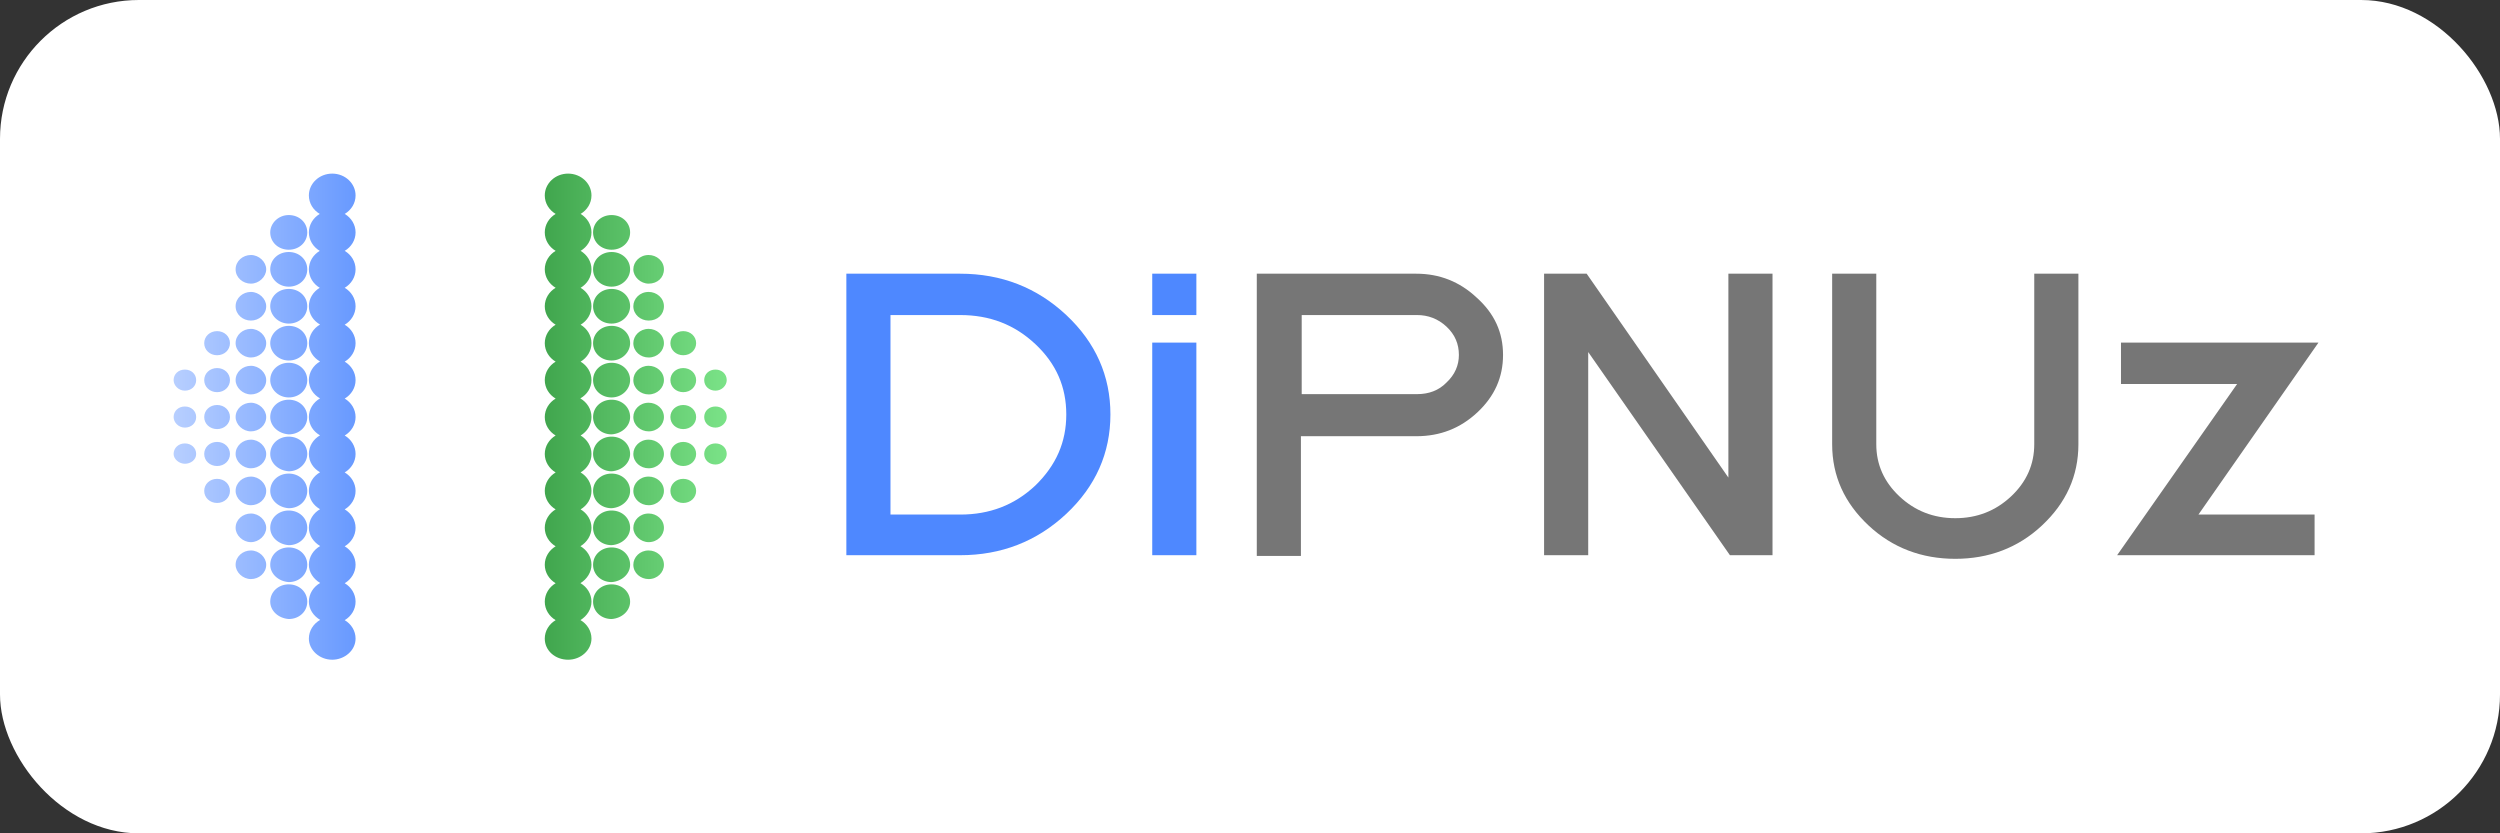
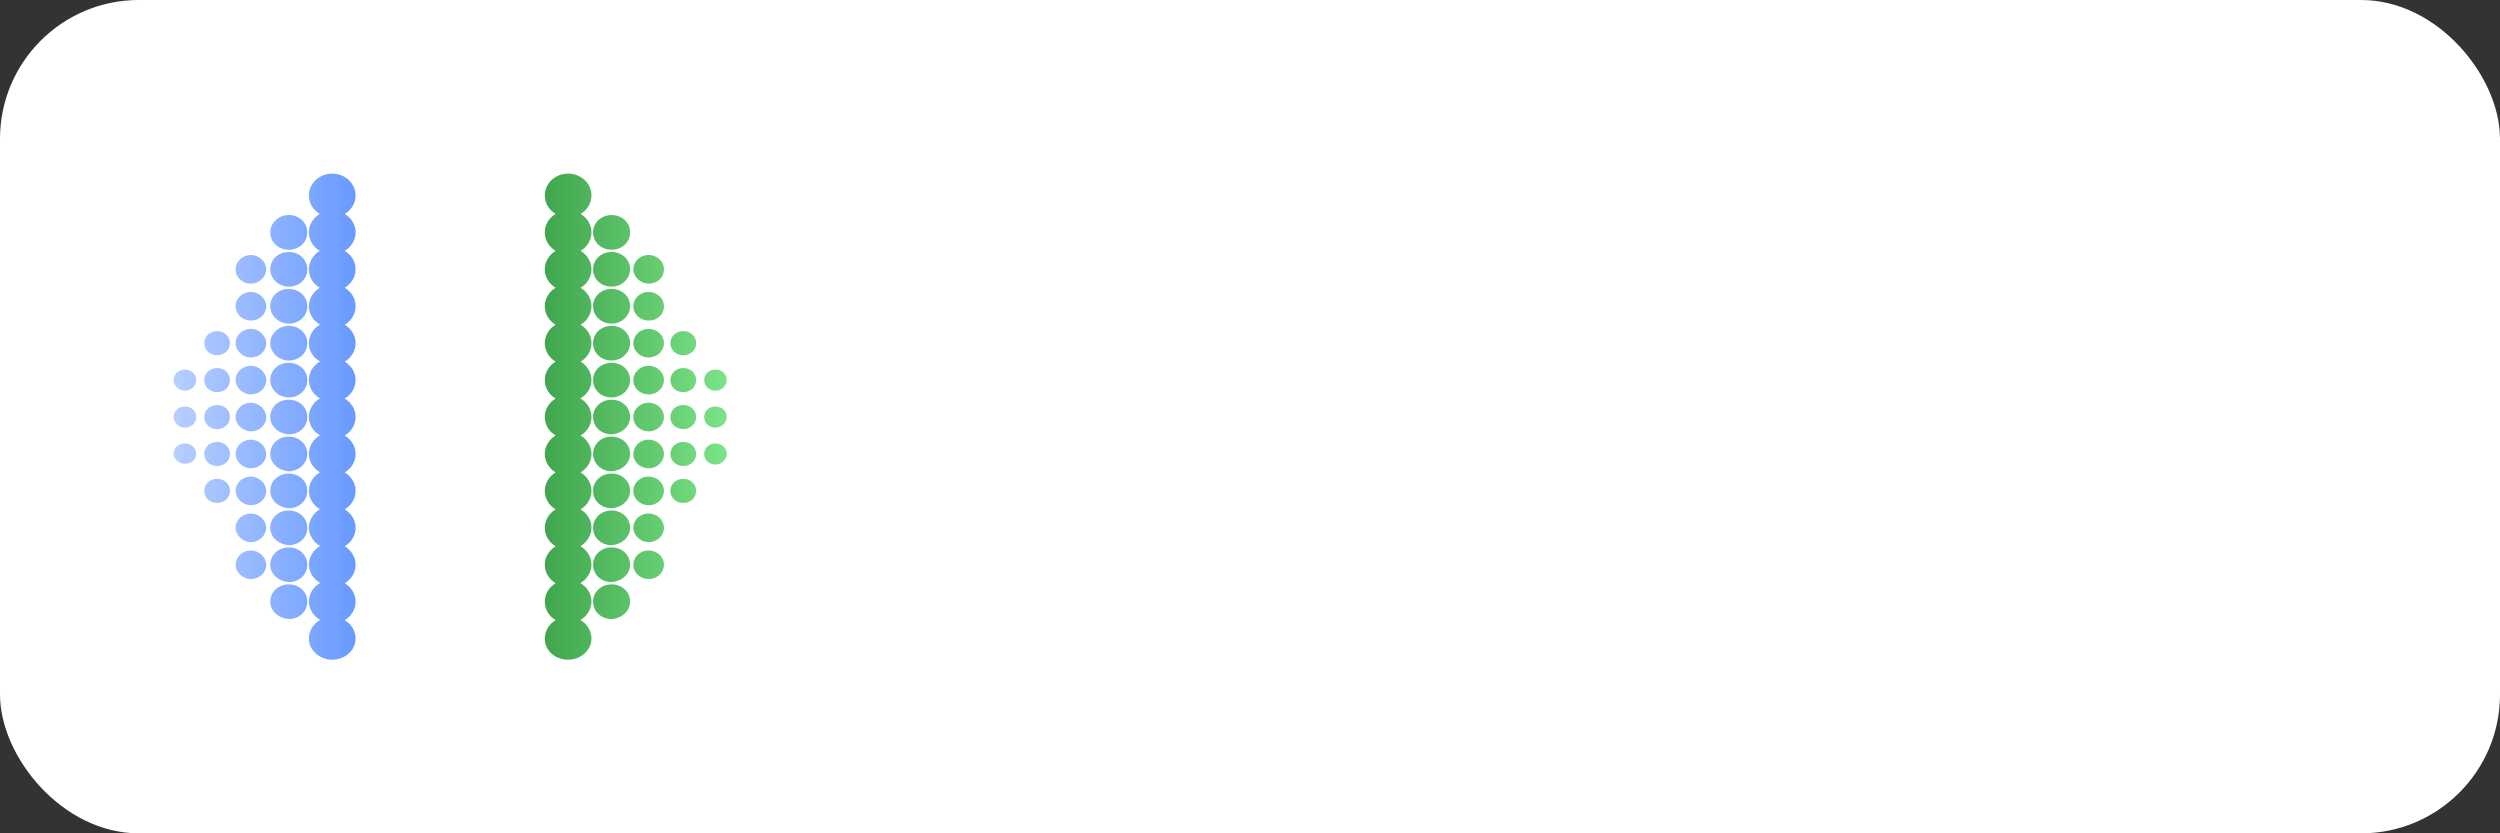
<svg xmlns="http://www.w3.org/2000/svg" width="144" height="48" viewBox="0 0 144 48" fill="none">
  <rect x="0" y="0" width="144" height="48" fill="#333333" stroke="none" />
  <rect width="144" height="48" rx="8" fill="white" />
  <g clip-path="url(#clip0_2055_672)">
    <mask id="mask0_2055_672" style="mask-type:luminance" maskUnits="userSpaceOnUse" x="10" y="10" width="124" height="28">
-       <path d="M134 10H10V38H134V10Z" fill="white" />
-     </mask>
+       </mask>
    <g mask="url(#mask0_2055_672)">
-       <path d="M61.418 23.872C61.418 22.284 60.838 20.947 59.633 19.818C58.429 18.69 57.002 18.147 55.307 18.147H51.292V29.639H55.307C57.002 29.639 58.429 29.096 59.633 27.968C60.838 26.797 61.418 25.46 61.418 23.872ZM63.96 23.872C63.96 26.087 63.113 28.009 61.418 29.598C59.723 31.186 57.671 31.98 55.307 31.98H48.75V15.765H55.307C57.671 15.765 59.723 16.559 61.418 18.147C63.113 19.735 63.96 21.657 63.96 23.872ZM66.369 18.147V15.765H68.911V18.147H66.369ZM66.369 31.98V19.735H68.911V31.98H66.369Z" fill="#4E88FF" />
+       <path d="M61.418 23.872C61.418 22.284 60.838 20.947 59.633 19.818C58.429 18.69 57.002 18.147 55.307 18.147H51.292V29.639H55.307C57.002 29.639 58.429 29.096 59.633 27.968C60.838 26.797 61.418 25.46 61.418 23.872ZM63.96 23.872C63.96 26.087 63.113 28.009 61.418 29.598H48.75V15.765H55.307C57.671 15.765 59.723 16.559 61.418 18.147C63.113 19.735 63.96 21.657 63.96 23.872ZM66.369 18.147V15.765H68.911V18.147H66.369ZM66.369 31.98V19.735H68.911V31.98H66.369Z" fill="#4E88FF" />
      <path d="M84.032 20.445C84.032 19.818 83.809 19.275 83.319 18.815C82.828 18.356 82.248 18.147 81.624 18.147H74.978V22.702H81.624C82.293 22.702 82.873 22.493 83.319 22.033C83.809 21.574 84.032 21.03 84.032 20.445ZM86.575 20.445C86.575 21.741 86.084 22.827 85.103 23.747C84.121 24.666 82.962 25.126 81.579 25.126H74.933V32.021H72.391V15.765H81.579C82.917 15.765 84.077 16.224 85.058 17.144C86.084 18.063 86.575 19.15 86.575 20.445ZM99.644 31.98L91.481 20.278V31.98H88.939V15.765H91.392L99.555 27.508V15.765H102.097V31.98H99.644ZM119.716 25.586C119.716 27.424 119.002 28.971 117.619 30.266C116.237 31.562 114.542 32.188 112.624 32.188C110.706 32.188 109.011 31.562 107.628 30.266C106.245 28.971 105.532 27.424 105.532 25.586V15.765H108.074V25.586C108.074 26.756 108.52 27.759 109.412 28.595C110.304 29.43 111.375 29.848 112.624 29.848C113.873 29.848 114.943 29.43 115.835 28.595C116.727 27.759 117.173 26.756 117.173 25.586V15.765H119.716V25.586ZM126.63 29.639H133.32V31.98H121.946L128.859 22.117H122.169V19.735H133.543L126.63 29.639Z" fill="#767676" />
    </g>
    <path fill-rule="evenodd" clip-rule="evenodd" d="M19.136 10C18.394 10 17.791 10.564 17.791 11.259C17.791 11.706 18.041 12.099 18.417 12.322C18.041 12.546 17.791 12.939 17.791 13.386C17.791 13.833 18.041 14.226 18.417 14.45C18.041 14.673 17.791 15.066 17.791 15.513C17.791 15.96 18.041 16.353 18.417 16.577C18.041 16.8 17.791 17.193 17.791 17.64C17.791 18.094 18.049 18.473 18.434 18.694C18.049 18.916 17.791 19.314 17.791 19.767C17.791 20.221 18.048 20.601 18.433 20.822C18.048 21.043 17.791 21.441 17.791 21.895C17.791 22.348 18.048 22.728 18.433 22.948C18.048 23.17 17.791 23.568 17.791 24.022C17.791 24.475 18.048 24.855 18.433 25.076C18.048 25.297 17.791 25.695 17.791 26.149C17.791 26.602 18.049 26.982 18.434 27.203C18.049 27.424 17.791 27.823 17.791 28.276C17.791 28.73 18.048 29.109 18.433 29.33C18.048 29.552 17.791 29.95 17.791 30.403C17.791 30.831 18.052 31.222 18.442 31.452C18.052 31.673 17.791 32.073 17.791 32.53C17.791 32.959 18.052 33.35 18.442 33.579C18.052 33.8 17.791 34.2 17.791 34.657C17.791 35.086 18.052 35.477 18.442 35.706C18.052 35.927 17.791 36.328 17.791 36.784C17.791 37.436 18.394 38 19.136 38C19.832 38 20.481 37.479 20.481 36.784C20.481 36.337 20.232 35.944 19.856 35.721C20.232 35.498 20.481 35.105 20.481 34.657C20.481 34.21 20.232 33.817 19.856 33.594C20.232 33.37 20.481 32.977 20.481 32.53C20.481 32.083 20.232 31.69 19.855 31.467C20.232 31.243 20.481 30.85 20.481 30.403C20.481 29.956 20.232 29.563 19.856 29.34C20.232 29.116 20.481 28.723 20.481 28.276C20.481 27.829 20.232 27.436 19.855 27.212C20.232 26.989 20.481 26.596 20.481 26.149C20.481 25.702 20.232 25.309 19.856 25.085C20.232 24.862 20.481 24.469 20.481 24.022C20.481 23.575 20.232 23.181 19.856 22.958C20.232 22.735 20.481 22.342 20.481 21.895C20.481 21.448 20.232 21.055 19.856 20.831C20.232 20.608 20.481 20.215 20.481 19.767C20.481 19.32 20.232 18.927 19.855 18.704C20.232 18.481 20.481 18.087 20.481 17.64C20.481 17.193 20.232 16.8 19.856 16.577C20.232 16.353 20.481 15.96 20.481 15.513C20.481 15.066 20.232 14.673 19.855 14.45C20.232 14.226 20.481 13.833 20.481 13.386C20.481 12.939 20.232 12.546 19.856 12.322C20.232 12.099 20.481 11.706 20.481 11.259C20.481 10.564 19.878 10 19.136 10ZM15.565 34.657C15.565 34.093 16.029 33.659 16.632 33.659C17.235 33.659 17.699 34.093 17.699 34.657C17.699 35.222 17.235 35.656 16.632 35.656C16.029 35.612 15.565 35.178 15.565 34.657ZM16.632 31.532C16.029 31.532 15.565 31.966 15.565 32.53C15.565 33.051 16.029 33.485 16.632 33.529C17.235 33.529 17.699 33.095 17.699 32.53C17.699 31.966 17.235 31.532 16.632 31.532ZM15.565 30.403C15.565 29.839 16.029 29.405 16.632 29.405C17.235 29.405 17.699 29.839 17.699 30.403C17.699 30.968 17.235 31.402 16.632 31.402C16.029 31.358 15.565 30.924 15.565 30.403ZM16.632 27.278C16.029 27.278 15.565 27.712 15.565 28.276C15.565 28.797 16.029 29.231 16.632 29.274C17.235 29.274 17.699 28.84 17.699 28.276C17.699 27.712 17.235 27.278 16.632 27.278ZM15.565 26.149C15.565 25.584 16.029 25.15 16.632 25.15C17.235 25.15 17.699 25.584 17.699 26.149C17.699 26.67 17.235 27.147 16.632 27.147C16.029 27.104 15.565 26.67 15.565 26.149ZM16.632 23.023C16.029 23.023 15.565 23.457 15.565 24.022C15.565 24.543 16.029 24.977 16.632 25.02C17.235 25.02 17.699 24.586 17.699 24.022C17.699 23.457 17.235 23.023 16.632 23.023ZM15.565 21.895C15.565 21.33 16.029 20.896 16.632 20.896C17.235 20.896 17.699 21.33 17.699 21.895C17.699 22.459 17.235 22.893 16.632 22.893C16.029 22.893 15.565 22.416 15.565 21.895ZM16.632 18.769C16.029 18.769 15.565 19.247 15.565 19.767C15.565 20.288 16.029 20.766 16.632 20.766C17.235 20.766 17.699 20.332 17.699 19.767C17.699 19.203 17.235 18.769 16.632 18.769ZM15.565 17.64C15.565 17.076 16.029 16.642 16.632 16.642C17.235 16.642 17.699 17.076 17.699 17.64C17.699 18.205 17.235 18.639 16.632 18.639C16.029 18.639 15.565 18.161 15.565 17.64ZM16.632 14.515C16.029 14.515 15.565 14.949 15.565 15.513C15.565 16.034 16.029 16.512 16.632 16.512C17.235 16.512 17.699 16.078 17.699 15.513C17.699 14.949 17.235 14.515 16.632 14.515ZM15.565 13.386C15.565 12.865 16.029 12.387 16.632 12.387C17.235 12.387 17.699 12.822 17.699 13.386C17.699 13.95 17.235 14.384 16.632 14.384C16.029 14.384 15.565 13.95 15.565 13.386ZM14.452 31.706C13.988 31.706 13.571 32.053 13.571 32.53C13.571 32.964 13.988 33.355 14.452 33.355C14.916 33.355 15.333 33.008 15.333 32.53C15.333 32.096 14.916 31.706 14.452 31.706ZM13.571 30.403C13.571 29.925 13.988 29.578 14.452 29.578C14.916 29.578 15.333 29.969 15.333 30.403C15.333 30.837 14.916 31.228 14.452 31.228C13.988 31.228 13.571 30.837 13.571 30.403ZM14.452 27.451C13.988 27.451 13.571 27.798 13.571 28.276C13.571 28.71 13.988 29.101 14.452 29.101C14.916 29.101 15.333 28.753 15.333 28.276C15.333 27.842 14.916 27.451 14.452 27.451ZM13.571 26.149C13.571 25.671 13.988 25.324 14.452 25.324C14.916 25.324 15.333 25.715 15.333 26.149C15.333 26.626 14.916 26.974 14.452 26.974C13.988 26.974 13.571 26.583 13.571 26.149ZM14.452 23.197C13.988 23.197 13.571 23.544 13.571 24.022C13.571 24.456 13.988 24.847 14.452 24.847C14.916 24.847 15.333 24.499 15.333 24.022C15.333 23.588 14.916 23.197 14.452 23.197ZM13.571 21.895C13.571 21.417 13.988 21.07 14.452 21.07C14.916 21.07 15.333 21.46 15.333 21.895C15.333 22.372 14.916 22.719 14.452 22.719C13.988 22.719 13.571 22.329 13.571 21.895ZM14.452 18.943C13.988 18.943 13.571 19.29 13.571 19.767C13.571 20.202 13.988 20.592 14.452 20.592C14.916 20.592 15.333 20.245 15.333 19.767C15.333 19.333 14.916 18.943 14.452 18.943ZM13.571 17.64C13.571 17.163 13.988 16.815 14.452 16.815C14.916 16.815 15.333 17.206 15.333 17.64C15.333 18.118 14.916 18.465 14.452 18.465C13.988 18.465 13.571 18.118 13.571 17.64ZM14.452 14.688C13.988 14.688 13.571 15.036 13.571 15.513C13.571 15.991 13.988 16.338 14.452 16.338C14.916 16.338 15.333 15.947 15.333 15.513C15.333 15.079 14.916 14.688 14.452 14.688ZM11.762 28.276C11.762 27.885 12.087 27.581 12.504 27.581C12.922 27.581 13.246 27.885 13.246 28.276C13.246 28.667 12.922 28.971 12.504 28.971C12.087 28.971 11.762 28.667 11.762 28.276ZM12.504 25.454C12.087 25.454 11.762 25.758 11.762 26.149C11.762 26.54 12.087 26.843 12.504 26.843C12.922 26.843 13.246 26.54 13.246 26.149C13.246 25.758 12.922 25.454 12.504 25.454ZM11.762 24.022C11.762 23.631 12.087 23.327 12.504 23.327C12.922 23.327 13.246 23.631 13.246 24.022C13.246 24.413 12.922 24.716 12.504 24.716C12.087 24.716 11.762 24.413 11.762 24.022ZM12.504 21.2C12.087 21.2 11.762 21.504 11.762 21.895C11.762 22.285 12.087 22.589 12.504 22.589C12.922 22.589 13.246 22.285 13.246 21.895C13.246 21.504 12.922 21.2 12.504 21.2ZM11.762 19.767C11.762 19.377 12.087 19.073 12.504 19.073C12.922 19.073 13.246 19.377 13.246 19.767C13.246 20.158 12.922 20.462 12.504 20.462C12.087 20.462 11.762 20.158 11.762 19.767ZM10.649 25.541C10.278 25.541 10 25.802 10 26.149C10 26.453 10.325 26.713 10.649 26.713C10.974 26.713 11.299 26.496 11.299 26.149C11.299 25.802 11.02 25.541 10.649 25.541ZM10 24.022C10 23.674 10.278 23.414 10.649 23.414C11.02 23.414 11.299 23.674 11.299 24.022C11.299 24.369 11.02 24.63 10.649 24.63C10.278 24.63 10 24.326 10 24.022ZM10.649 21.287C10.278 21.287 10 21.547 10 21.895C10 22.198 10.278 22.502 10.649 22.502C11.02 22.502 11.299 22.242 11.299 21.895C11.299 21.547 11.02 21.287 10.649 21.287Z" fill="url(#paint0_linear_2055_672)" />
    <path fill-rule="evenodd" clip-rule="evenodd" d="M32.724 10C33.466 10 34.069 10.564 34.069 11.259C34.069 11.706 33.819 12.099 33.443 12.322C33.819 12.546 34.069 12.939 34.069 13.386C34.069 13.833 33.819 14.226 33.443 14.45C33.819 14.673 34.069 15.066 34.069 15.513C34.069 15.96 33.819 16.353 33.443 16.577C33.819 16.8 34.069 17.193 34.069 17.64C34.069 18.087 33.819 18.481 33.443 18.704C33.819 18.927 34.069 19.32 34.069 19.767C34.069 20.215 33.819 20.608 33.443 20.831C33.819 21.055 34.069 21.448 34.069 21.895C34.069 22.348 33.812 22.728 33.427 22.948C33.812 23.17 34.069 23.568 34.069 24.022C34.069 24.469 33.819 24.862 33.443 25.085C33.819 25.309 34.069 25.702 34.069 26.149C34.069 26.596 33.819 26.989 33.443 27.212C33.819 27.436 34.069 27.829 34.069 28.276C34.069 28.723 33.819 29.116 33.443 29.34C33.819 29.563 34.069 29.956 34.069 30.403C34.069 30.826 33.815 31.23 33.434 31.462C33.815 31.684 34.069 32.08 34.069 32.53C34.069 32.953 33.815 33.357 33.434 33.589C33.815 33.811 34.069 34.207 34.069 34.657C34.069 35.08 33.815 35.484 33.434 35.716C33.815 35.938 34.069 36.334 34.069 36.784C34.069 37.436 33.466 38 32.724 38C31.982 38 31.379 37.479 31.379 36.784C31.379 36.337 31.629 35.944 32.005 35.721C31.629 35.498 31.379 35.105 31.379 34.657C31.379 34.21 31.629 33.817 32.005 33.594C31.629 33.37 31.379 32.977 31.379 32.53C31.379 32.083 31.629 31.69 32.005 31.467C31.629 31.243 31.379 30.85 31.379 30.403C31.379 29.956 31.629 29.563 32.005 29.34C31.629 29.116 31.379 28.723 31.379 28.276C31.379 27.829 31.629 27.436 32.005 27.212C31.629 26.989 31.379 26.596 31.379 26.149C31.379 25.702 31.629 25.309 32.005 25.085C31.629 24.862 31.379 24.469 31.379 24.022C31.379 23.575 31.629 23.181 32.005 22.958C31.629 22.735 31.379 22.342 31.379 21.895C31.379 21.448 31.629 21.055 32.005 20.831C31.629 20.608 31.379 20.215 31.379 19.767C31.379 19.32 31.629 18.927 32.005 18.704C31.629 18.481 31.379 18.087 31.379 17.64C31.379 17.193 31.629 16.8 32.005 16.577C31.629 16.353 31.379 15.96 31.379 15.513C31.379 15.066 31.629 14.673 32.005 14.45C31.629 14.226 31.379 13.833 31.379 13.386C31.379 12.939 31.629 12.546 32.005 12.322C31.629 12.099 31.379 11.706 31.379 11.259C31.379 10.564 31.982 10 32.724 10ZM36.295 34.657C36.295 34.093 35.831 33.659 35.228 33.659C34.625 33.659 34.161 34.093 34.161 34.657C34.161 35.222 34.625 35.656 35.228 35.656C35.831 35.612 36.295 35.178 36.295 34.657ZM35.228 31.532C35.831 31.532 36.295 31.966 36.295 32.53C36.295 33.051 35.831 33.485 35.228 33.529C34.625 33.529 34.161 33.095 34.161 32.53C34.161 31.966 34.625 31.532 35.228 31.532ZM36.295 30.403C36.295 29.839 35.831 29.405 35.228 29.405C34.625 29.405 34.161 29.839 34.161 30.403C34.161 30.968 34.625 31.402 35.228 31.402C35.831 31.358 36.295 30.924 36.295 30.403ZM35.228 27.278C35.831 27.278 36.295 27.712 36.295 28.276C36.295 28.797 35.831 29.231 35.228 29.274C34.625 29.274 34.161 28.84 34.161 28.276C34.161 27.712 34.625 27.278 35.228 27.278ZM36.295 26.149C36.295 25.584 35.831 25.15 35.228 25.15C34.625 25.15 34.161 25.584 34.161 26.149C34.161 26.67 34.625 27.147 35.228 27.147C35.831 27.104 36.295 26.67 36.295 26.149ZM35.228 23.023C35.831 23.023 36.295 23.457 36.295 24.022C36.295 24.543 35.831 24.977 35.228 25.02C34.625 25.02 34.161 24.586 34.161 24.022C34.161 23.457 34.625 23.023 35.228 23.023ZM36.295 21.895C36.295 21.33 35.831 20.896 35.228 20.896C34.625 20.896 34.161 21.33 34.161 21.895C34.161 22.459 34.625 22.893 35.228 22.893C35.831 22.893 36.295 22.416 36.295 21.895ZM35.228 18.769C35.831 18.769 36.295 19.203 36.295 19.767C36.295 20.288 35.831 20.766 35.228 20.766C34.625 20.766 34.161 20.332 34.161 19.767C34.161 19.203 34.625 18.769 35.228 18.769ZM36.295 17.64C36.295 17.076 35.831 16.642 35.228 16.642C34.625 16.642 34.161 17.076 34.161 17.64C34.161 18.205 34.625 18.639 35.228 18.639C35.831 18.639 36.295 18.161 36.295 17.64ZM35.228 14.515C35.831 14.515 36.295 14.949 36.295 15.513C36.295 16.034 35.831 16.512 35.228 16.512C34.625 16.512 34.161 16.078 34.161 15.513C34.161 14.949 34.625 14.515 35.228 14.515ZM36.295 13.386C36.295 12.822 35.831 12.387 35.228 12.387C34.625 12.387 34.161 12.822 34.161 13.386C34.161 13.95 34.625 14.384 35.228 14.384C35.831 14.384 36.295 13.95 36.295 13.386ZM37.362 31.706C37.825 31.706 38.243 32.053 38.243 32.53C38.243 32.964 37.872 33.355 37.362 33.355C36.898 33.355 36.48 33.008 36.48 32.53C36.48 32.096 36.851 31.706 37.362 31.706ZM38.243 30.403C38.243 29.925 37.825 29.578 37.362 29.578C36.851 29.578 36.48 29.969 36.48 30.403C36.48 30.837 36.898 31.228 37.362 31.228C37.872 31.228 38.243 30.837 38.243 30.403ZM37.362 27.451C37.825 27.451 38.243 27.798 38.243 28.276C38.243 28.71 37.872 29.101 37.362 29.101C36.898 29.101 36.48 28.753 36.48 28.276C36.48 27.842 36.851 27.451 37.362 27.451ZM38.243 26.149C38.243 25.671 37.825 25.324 37.362 25.324C36.851 25.324 36.48 25.715 36.48 26.149C36.48 26.626 36.898 26.974 37.362 26.974C37.872 26.974 38.243 26.583 38.243 26.149ZM37.362 23.197C37.825 23.197 38.243 23.544 38.243 24.022C38.243 24.456 37.872 24.847 37.362 24.847C36.898 24.847 36.48 24.499 36.48 24.022C36.48 23.588 36.851 23.197 37.362 23.197ZM38.243 21.895C38.243 21.417 37.825 21.07 37.362 21.07C36.851 21.07 36.48 21.46 36.48 21.895C36.48 22.372 36.898 22.719 37.362 22.719C37.872 22.719 38.243 22.329 38.243 21.895ZM37.362 18.943C37.825 18.943 38.243 19.29 38.243 19.767C38.243 20.202 37.872 20.592 37.362 20.592C36.898 20.592 36.48 20.245 36.48 19.767C36.48 19.333 36.851 18.943 37.362 18.943ZM38.243 17.64C38.243 17.163 37.825 16.815 37.362 16.815C36.851 16.815 36.48 17.206 36.48 17.64C36.48 18.118 36.898 18.465 37.362 18.465C37.872 18.465 38.243 18.118 38.243 17.64ZM37.362 14.688C37.825 14.688 38.243 15.036 38.243 15.513C38.243 15.991 37.872 16.338 37.362 16.338C36.898 16.338 36.48 15.947 36.48 15.513C36.48 15.079 36.851 14.688 37.362 14.688ZM40.098 28.276C40.098 27.885 39.773 27.581 39.356 27.581C38.938 27.581 38.614 27.885 38.614 28.276C38.614 28.667 38.938 28.971 39.356 28.971C39.773 28.971 40.098 28.667 40.098 28.276ZM39.356 25.454C39.773 25.454 40.098 25.758 40.098 26.149C40.098 26.54 39.773 26.843 39.356 26.843C38.938 26.843 38.614 26.54 38.614 26.149C38.614 25.758 38.938 25.454 39.356 25.454ZM40.098 24.022C40.098 23.631 39.773 23.327 39.356 23.327C38.938 23.327 38.614 23.631 38.614 24.022C38.614 24.413 38.938 24.716 39.356 24.716C39.773 24.716 40.098 24.413 40.098 24.022ZM39.356 21.2C39.773 21.2 40.098 21.504 40.098 21.895C40.098 22.285 39.773 22.589 39.356 22.589C38.938 22.589 38.614 22.285 38.614 21.895C38.614 21.504 38.938 21.2 39.356 21.2ZM40.098 19.767C40.098 19.377 39.773 19.073 39.356 19.073C38.938 19.073 38.614 19.377 38.614 19.767C38.614 20.158 38.938 20.462 39.356 20.462C39.773 20.462 40.098 20.158 40.098 19.767ZM41.211 25.541C41.582 25.541 41.86 25.802 41.86 26.149C41.86 26.453 41.582 26.757 41.211 26.757C40.84 26.757 40.562 26.496 40.562 26.149C40.562 25.802 40.84 25.541 41.211 25.541ZM41.86 24.022C41.86 23.674 41.582 23.414 41.211 23.414C40.84 23.414 40.562 23.674 40.562 24.022C40.562 24.369 40.84 24.63 41.211 24.63C41.582 24.63 41.86 24.326 41.86 24.022ZM41.211 21.287C41.582 21.287 41.86 21.547 41.86 21.895C41.86 22.198 41.582 22.502 41.211 22.502C40.84 22.502 40.562 22.242 40.562 21.895C40.562 21.547 40.84 21.287 41.211 21.287Z" fill="url(#paint1_linear_2055_672)" />
  </g>
  <defs>
    <linearGradient id="paint0_linear_2055_672" x1="23.915" y1="23.818" x2="0.566" y2="23.818" gradientUnits="userSpaceOnUse">
      <stop stop-color="#4E88FF" />
      <stop offset="1" stop-color="white" />
    </linearGradient>
    <linearGradient id="paint1_linear_2055_672" x1="30.047" y1="25.802" x2="42.075" y2="25.802" gradientUnits="userSpaceOnUse">
      <stop stop-color="#399E46" />
      <stop offset="1" stop-color="#7CE489" />
    </linearGradient>
    <clipPath id="clip0_2055_672">
      <rect width="124" height="28" fill="white" transform="translate(10 10)" />
    </clipPath>
  </defs>
</svg>